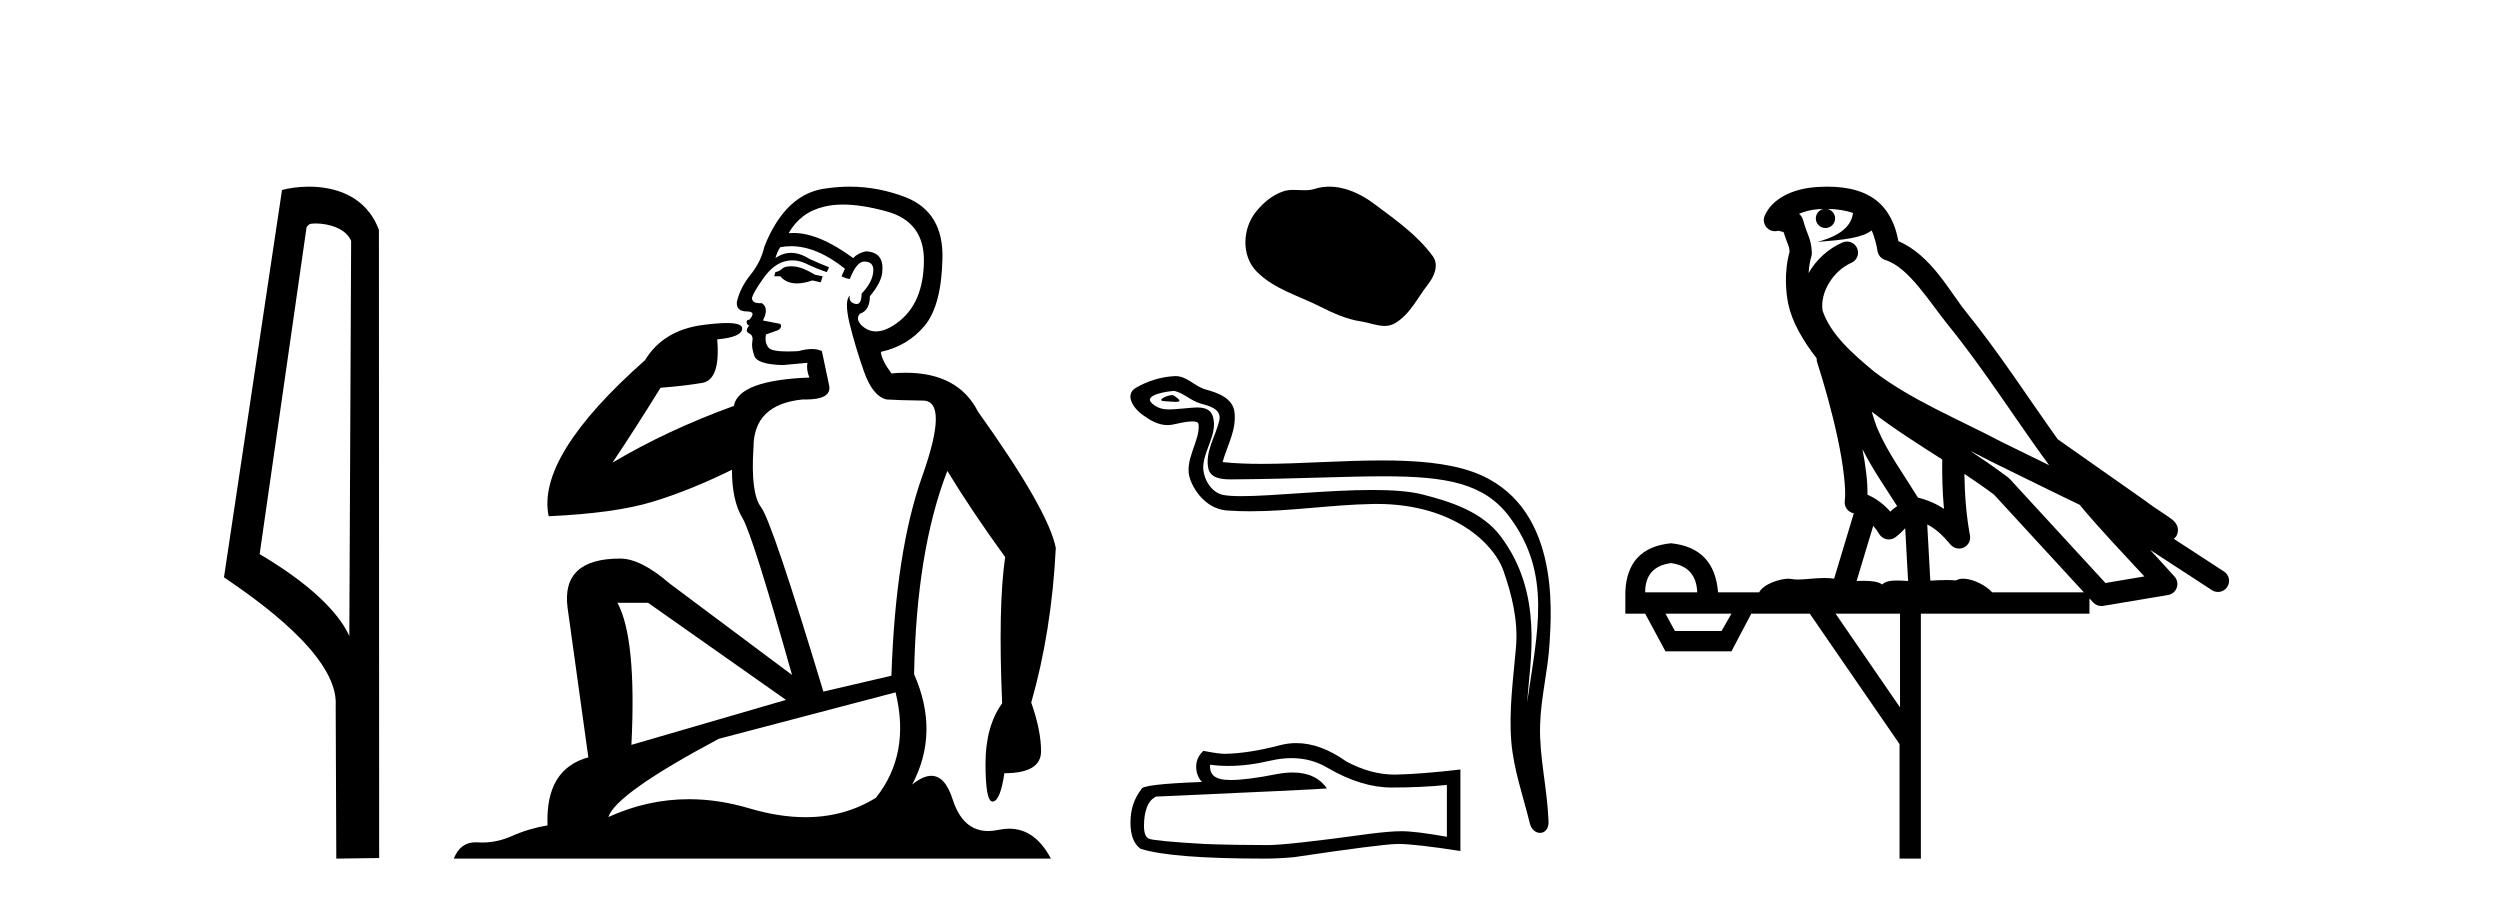
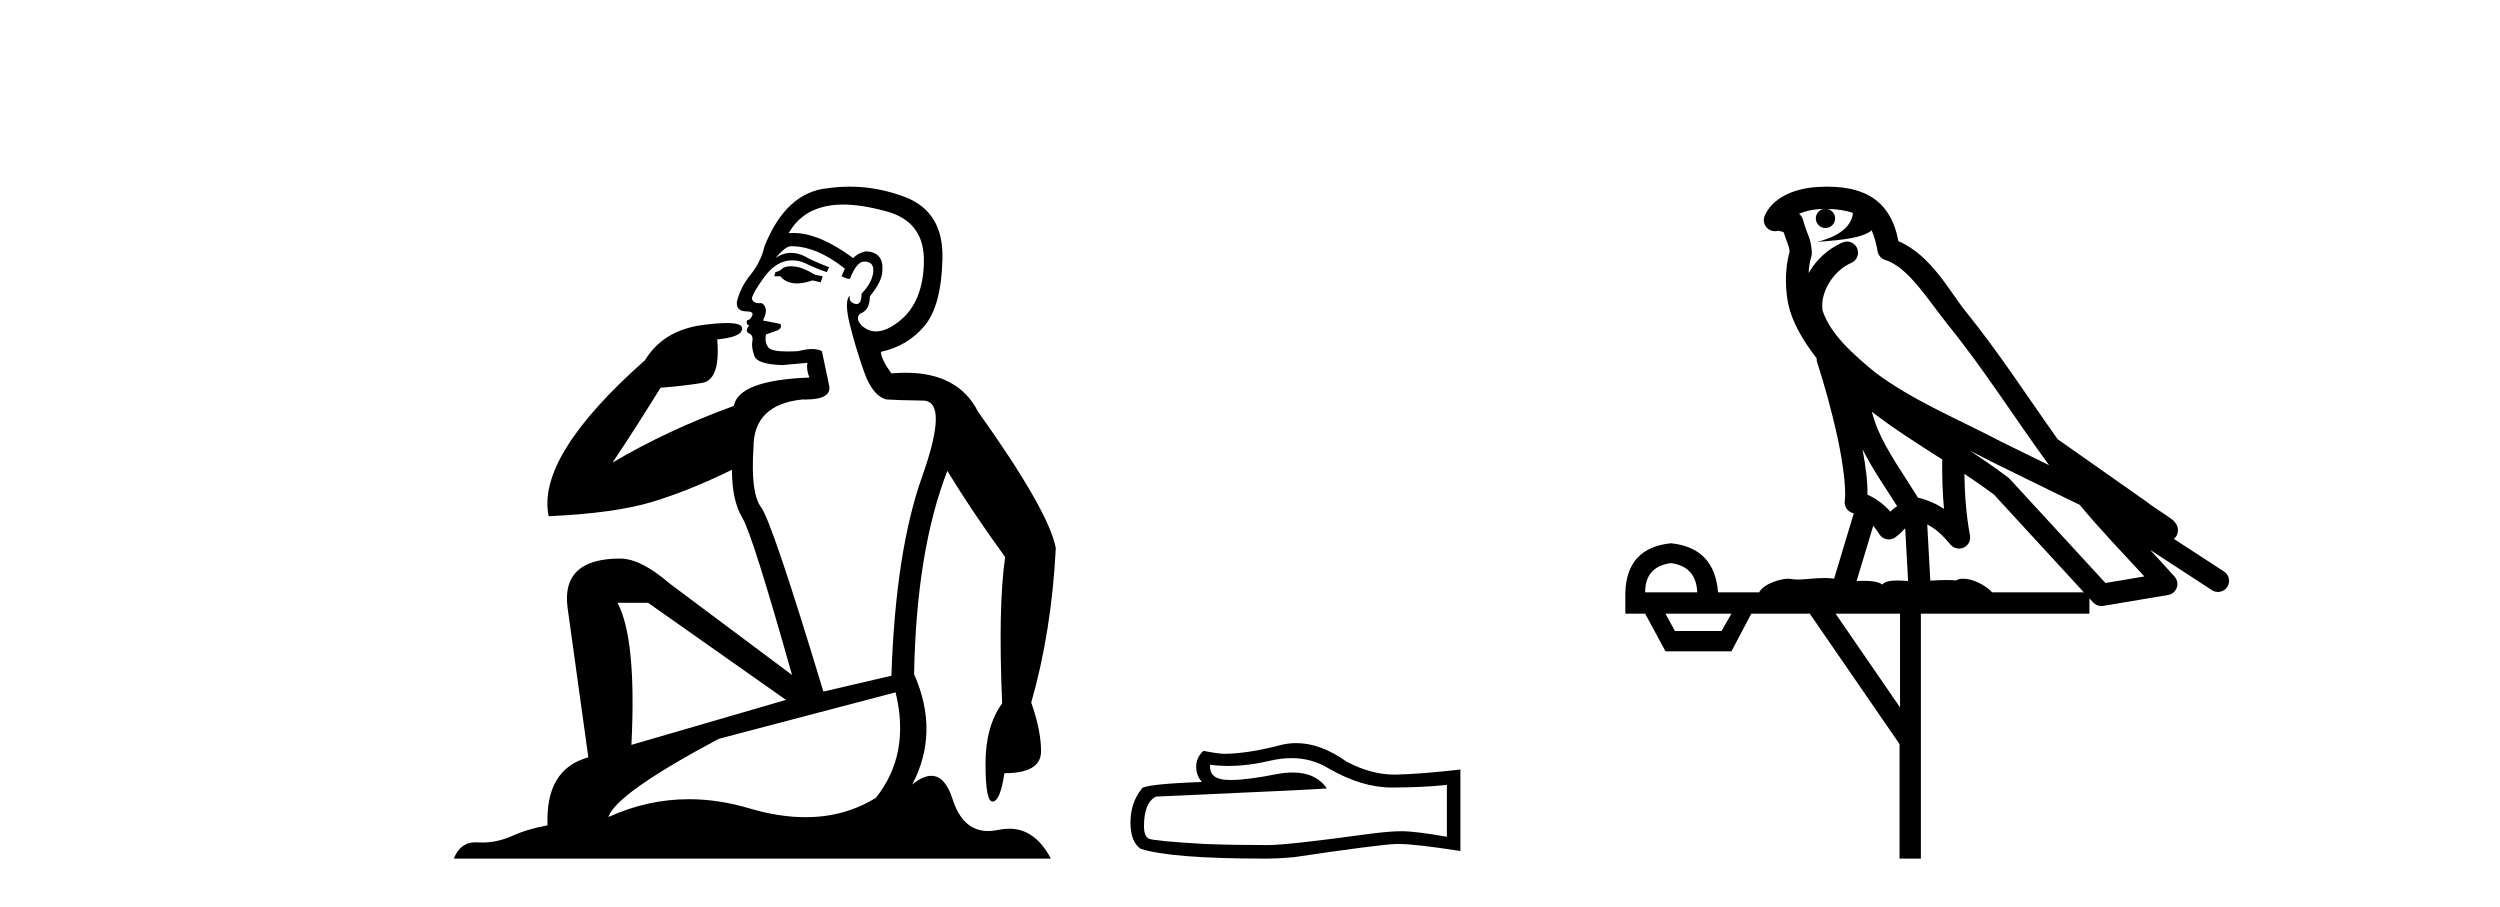
<svg xmlns="http://www.w3.org/2000/svg" width="113.0" height="41.0">
-   <path d="M 14.259 10.1 C 14.884 10.1 15.648 10.34 15.871 10.89 L 15.789 28.751 L 15.789 28.751 C 15.473 28.034 14.531 26.699 11.736 25.046 L 13.858 10.263 C 13.958 10.157 13.955 10.1 14.259 10.1 ZM 15.789 28.751 L 15.789 28.751 C 15.789 28.751 15.789 28.751 15.789 28.751 L 15.789 28.751 L 15.789 28.751 ZM 13.962 8.437 C 13.484 8.437 13.053 8.505 12.747 8.588 L 10.124 26.094 C 11.512 27.044 15.325 29.648 15.173 31.91 L 15.201 38.809 L 17.138 38.783 L 17.127 10.393 C 16.551 8.837 15.12 8.437 13.962 8.437 Z" style="fill:#000000;stroke:none" />
-   <path d="M 35.746 12.036 Q 35.492 12.036 35.373 12.129 Q 35.236 12.266 35.048 12.3 L 34.997 12.488 L 35.27 12.488 Q 35.54 12.81 36.018 12.81 Q 36.327 12.81 36.722 12.676 L 37.098 12.761 L 37.183 12.488 L 36.842 12.419 Q 36.278 12.078 35.902 12.044 Q 35.819 12.036 35.746 12.036 ZM 38.105 9.246 Q 38.944 9.246 40.053 9.55 Q 41.795 10.011 41.761 11.839 Q 41.727 13.649 40.668 14.503 Q 40.074 14.98 39.597 14.98 Q 39.237 14.98 38.943 14.708 Q 38.652 14.401 38.874 14.179 Q 39.318 14.025 39.318 13.393 Q 39.882 12.71 39.882 12.232 Q 39.95 11.395 39.131 11.36 Q 38.755 11.446 38.567 11.668 Q 37.024 10.53 35.865 10.53 Q 35.754 10.53 35.646 10.541 L 35.646 10.541 Q 36.176 9.601 37.235 9.345 Q 37.626 9.246 38.105 9.246 ZM 35.752 11.128 Q 36.919 11.128 38.191 12.146 L 38.037 12.488 Q 38.276 12.607 38.413 12.607 Q 38.721 11.822 39.062 11.822 Q 39.506 11.822 39.472 12.266 Q 39.438 12.761 38.943 13.274 Q 38.943 13.743 38.715 13.743 Q 38.685 13.743 38.652 13.735 Q 38.345 13.649 38.413 13.359 L 38.413 13.359 Q 38.157 13.581 38.396 14.606 Q 38.652 15.648 39.045 16.775 Q 39.438 17.902 40.07 18.056 Q 40.565 18.09 41.727 18.107 Q 42.888 18.124 41.693 21.506 Q 40.48 24.888 40.292 30.542 L 37.217 31.26 Q 34.894 23.573 34.399 22.924 Q 33.921 22.292 34.058 20.225 Q 34.058 18.278 36.278 18.056 Q 36.342 18.058 36.403 18.058 Q 37.62 18.058 37.474 17.407 Q 37.337 16.741 37.149 15.87 Q 36.961 15.776 36.696 15.776 Q 36.432 15.776 36.09 15.87 Q 35.817 15.886 35.597 15.886 Q 34.884 15.886 34.741 15.716 Q 34.553 15.494 34.621 15.118 L 35.151 14.93 Q 35.373 14.811 35.27 14.64 L 34.485 14.486 Q 34.775 13.923 34.433 13.701 Q 34.384 13.704 34.34 13.704 Q 33.989 13.704 33.989 13.461 Q 34.058 13.205 34.485 12.607 Q 34.894 12.01 35.39 11.839 Q 35.603 11.768 35.817 11.768 Q 36.116 11.768 36.415 11.907 Q 36.91 12.146 37.371 12.3 L 37.474 12.078 Q 37.064 11.924 36.585 11.702 Q 36.153 11.429 35.757 11.429 Q 35.387 11.429 35.048 11.668 Q 35.151 11.326 35.27 11.173 Q 35.509 11.128 35.752 11.128 ZM 29.292 27.246 L 35.526 31.635 L 28.54 33.668 Q 28.78 28.851 27.908 27.246 ZM 40.48 31.294 Q 41.163 34.078 39.592 36.059 Q 38.174 36.937 36.409 36.937 Q 35.218 36.937 33.87 36.538 Q 32.48 36.124 31.141 36.124 Q 29.27 36.124 27.498 36.93 Q 27.84 35.871 32.486 33.395 L 40.48 31.294 ZM 38.405 8.437 Q 37.908 8.437 37.405 8.508 Q 35.526 8.696 34.553 11.138 Q 34.399 11.822 33.938 12.402 Q 33.46 12.983 33.306 13.649 Q 33.272 14.076 33.75 14.076 Q 34.211 14.076 33.87 14.452 Q 33.733 14.452 33.75 14.572 Q 33.767 14.708 33.87 14.708 Q 33.648 14.965 33.853 15.067 Q 34.058 15.152 34.006 15.426 Q 33.955 15.682 34.092 16.075 Q 34.211 16.468 35.373 16.502 L 36.5 16.399 L 36.5 16.399 Q 36.432 16.69 36.585 17.065 Q 33.391 17.185 33.169 18.347 Q 30.163 19.44 27.686 20.909 Q 28.728 19.354 29.856 17.527 Q 30.949 17.441 31.752 17.305 Q 32.571 17.151 32.418 15.34 Q 33.545 15.238 33.545 14.845 Q 33.545 14.601 32.852 14.601 Q 32.43 14.601 31.752 14.691 Q 29.975 14.93 29.155 16.28 Q 24.236 20.635 24.8 23.334 Q 27.789 23.197 29.48 22.685 Q 31.171 22.173 33.084 21.233 Q 33.084 22.634 33.562 23.42 Q 34.023 24.205 35.8 30.508 L 30.266 26.374 Q 28.967 25.247 28.028 25.247 Q 25.363 25.247 25.654 27.468 L 26.593 34.232 Q 24.646 34.761 24.748 37.306 Q 23.86 37.46 23.109 37.802 Q 22.46 38.082 21.798 38.082 Q 21.693 38.082 21.589 38.075 Q 21.541 38.072 21.496 38.072 Q 20.801 38.072 20.512 38.809 L 47.5 38.809 Q 46.788 37.457 45.614 37.457 Q 45.379 37.457 45.126 37.511 Q 44.883 37.563 44.665 37.563 Q 43.518 37.563 43.059 36.128 Q 42.72 35.067 42.097 35.067 Q 41.717 35.067 41.231 35.461 Q 42.478 33.104 41.317 30.474 Q 41.419 24.888 42.82 21.284 Q 43.93 23.112 45.433 25.179 Q 45.109 27.399 45.297 31.789 Q 44.545 32.831 44.545 34.522 Q 44.545 36.23 44.863 36.23 Q 44.866 36.23 44.87 36.23 Q 45.211 36.213 45.399 34.949 Q 47.056 34.949 47.056 33.958 Q 47.056 33.019 46.612 31.755 Q 47.534 28.527 47.722 24.769 Q 47.398 23.078 44.204 18.603 Q 43.311 16.848 40.932 16.848 Q 40.624 16.848 40.292 16.878 Q 39.848 16.28 39.814 15.904 Q 41.009 15.648 41.778 14.742 Q 42.547 13.837 42.598 11.719 Q 42.666 9.601 40.941 8.918 Q 39.695 8.437 38.405 8.437 Z" style="fill:#000000;stroke:none" />
-   <path d="M 60.085 8.437 C 59.862 8.437 59.639 8.468 59.419 8.539 C 59.271 8.586 59.118 8.598 58.964 8.598 C 58.8 8.598 58.635 8.584 58.471 8.584 C 58.318 8.584 58.166 8.596 58.019 8.644 C 57.515 8.806 57.081 9.177 56.754 9.592 C 56.158 10.348 56.098 11.573 56.814 12.288 C 57.597 13.069 58.687 13.362 59.646 13.846 C 60.245 14.148 60.861 14.433 61.531 14.531 C 61.872 14.581 62.233 14.732 62.582 14.732 C 62.742 14.732 62.9 14.7 63.052 14.611 C 63.732 14.213 64.073 13.456 64.545 12.854 C 64.829 12.492 65.053 11.978 64.757 11.573 C 64.052 10.609 63.048 9.915 62.099 9.204 C 61.522 8.772 60.808 8.437 60.085 8.437 Z" style="fill:#000000;stroke:none" />
-   <path d="M 52.981 17.858 C 52.746 17.858 52.169 18.136 52.71 18.138 C 52.799 18.139 52.994 18.165 53.138 18.165 C 53.31 18.165 53.411 18.128 53.173 17.963 C 53.115 17.924 53.063 17.86 52.989 17.858 C 52.987 17.858 52.984 17.858 52.981 17.858 ZM 53.072 17.672 C 53.081 17.672 53.088 17.672 53.092 17.673 C 53.509 17.769 53.838 18.12 54.272 18.241 C 54.636 18.343 55.236 18.478 55.111 19.012 C 54.943 19.725 54.464 20.415 54.614 21.161 C 54.708 21.627 55.229 21.668 55.65 21.668 C 55.719 21.668 55.787 21.667 55.849 21.666 C 58.595 21.645 60.776 21.529 62.526 21.529 C 65.395 21.529 67.105 21.84 68.248 23.388 C 70.146 25.954 69.496 28.521 69.024 31.762 C 69.157 29.85 69.791 26.838 67.825 24.236 C 66.995 23.137 65.587 22.676 64.292 22.349 C 63.697 22.199 62.903 22.147 62.026 22.147 C 60.002 22.147 57.543 22.426 56.113 22.426 C 55.773 22.426 55.49 22.41 55.286 22.371 C 54.735 22.265 54.342 21.587 54.39 21.023 C 54.455 20.277 55.044 19.583 54.823 18.829 C 54.724 18.494 54.432 18.418 54.114 18.418 C 53.886 18.418 53.645 18.457 53.452 18.467 C 53.245 18.477 53.041 18.507 52.842 18.507 C 52.578 18.507 52.323 18.455 52.078 18.24 C 51.612 17.829 52.885 17.672 53.072 17.672 ZM 53.135 17 C 53.121 17 53.106 17 53.092 17.001 C 52.486 17.03 51.877 17.217 51.352 17.522 C 50.804 17.84 51.244 18.457 51.615 18.73 C 51.956 18.981 52.34 19.215 52.769 19.215 C 52.852 19.215 52.937 19.207 53.023 19.188 C 53.242 19.139 53.629 19.048 53.894 19.048 C 54.049 19.048 54.162 19.08 54.174 19.17 C 54.271 19.913 53.479 20.815 53.799 21.673 C 54.061 22.377 54.66 23.016 55.462 23.074 C 55.813 23.099 56.163 23.11 56.514 23.11 C 58.361 23.11 60.199 22.812 62.046 22.78 C 62.105 22.779 62.163 22.778 62.221 22.778 C 65.76 22.778 67.541 24.627 67.947 25.775 C 68.34 26.887 68.623 28.052 68.524 29.236 C 68.404 30.66 68.194 32.098 68.311 33.523 C 68.414 34.78 68.851 36 69.149 37.219 C 69.219 37.504 69.421 37.647 69.61 37.647 C 69.816 37.647 70.007 37.476 69.994 37.136 C 69.932 35.565 69.57 34.222 69.612 32.773 C 69.647 31.527 69.966 30.328 70.04 29.079 C 70.125 27.63 70.528 22.752 66.577 21.331 C 65.439 20.923 63.997 20.812 62.468 20.812 C 60.659 20.812 58.728 20.967 57.038 20.967 C 56.406 20.967 55.807 20.945 55.262 20.886 C 55.479 20.11 55.896 19.434 55.799 18.626 C 55.722 17.987 55.024 17.748 54.492 17.603 C 53.996 17.467 53.66 17 53.135 17 Z" style="fill:#000000;stroke:none" />
+   <path d="M 35.746 12.036 Q 35.492 12.036 35.373 12.129 Q 35.236 12.266 35.048 12.3 L 34.997 12.488 L 35.27 12.488 Q 35.54 12.81 36.018 12.81 Q 36.327 12.81 36.722 12.676 L 37.098 12.761 L 37.183 12.488 L 36.842 12.419 Q 36.278 12.078 35.902 12.044 Q 35.819 12.036 35.746 12.036 ZM 38.105 9.246 Q 38.944 9.246 40.053 9.55 Q 41.795 10.011 41.761 11.839 Q 41.727 13.649 40.668 14.503 Q 40.074 14.98 39.597 14.98 Q 39.237 14.98 38.943 14.708 Q 38.652 14.401 38.874 14.179 Q 39.318 14.025 39.318 13.393 Q 39.882 12.71 39.882 12.232 Q 39.95 11.395 39.131 11.36 Q 38.755 11.446 38.567 11.668 Q 37.024 10.53 35.865 10.53 Q 35.754 10.53 35.646 10.541 L 35.646 10.541 Q 36.176 9.601 37.235 9.345 Q 37.626 9.246 38.105 9.246 ZM 35.752 11.128 Q 36.919 11.128 38.191 12.146 L 38.037 12.488 Q 38.276 12.607 38.413 12.607 Q 38.721 11.822 39.062 11.822 Q 39.506 11.822 39.472 12.266 Q 39.438 12.761 38.943 13.274 Q 38.943 13.743 38.715 13.743 Q 38.685 13.743 38.652 13.735 Q 38.345 13.649 38.413 13.359 L 38.413 13.359 Q 38.157 13.581 38.396 14.606 Q 38.652 15.648 39.045 16.775 Q 39.438 17.902 40.07 18.056 Q 40.565 18.09 41.727 18.107 Q 42.888 18.124 41.693 21.506 Q 40.48 24.888 40.292 30.542 L 37.217 31.26 Q 34.894 23.573 34.399 22.924 Q 33.921 22.292 34.058 20.225 Q 34.058 18.278 36.278 18.056 Q 36.342 18.058 36.403 18.058 Q 37.62 18.058 37.474 17.407 Q 37.337 16.741 37.149 15.87 Q 36.961 15.776 36.696 15.776 Q 36.432 15.776 36.09 15.87 Q 35.817 15.886 35.597 15.886 Q 34.884 15.886 34.741 15.716 Q 34.553 15.494 34.621 15.118 L 35.151 14.93 Q 35.373 14.811 35.27 14.64 L 34.485 14.486 Q 34.775 13.923 34.433 13.701 Q 34.384 13.704 34.34 13.704 Q 33.989 13.704 33.989 13.461 Q 34.058 13.205 34.485 12.607 Q 34.894 12.01 35.39 11.839 Q 35.603 11.768 35.817 11.768 Q 36.116 11.768 36.415 11.907 Q 36.91 12.146 37.371 12.3 L 37.474 12.078 Q 37.064 11.924 36.585 11.702 Q 36.153 11.429 35.757 11.429 Q 35.387 11.429 35.048 11.668 Q 35.509 11.128 35.752 11.128 ZM 29.292 27.246 L 35.526 31.635 L 28.54 33.668 Q 28.78 28.851 27.908 27.246 ZM 40.48 31.294 Q 41.163 34.078 39.592 36.059 Q 38.174 36.937 36.409 36.937 Q 35.218 36.937 33.87 36.538 Q 32.48 36.124 31.141 36.124 Q 29.27 36.124 27.498 36.93 Q 27.84 35.871 32.486 33.395 L 40.48 31.294 ZM 38.405 8.437 Q 37.908 8.437 37.405 8.508 Q 35.526 8.696 34.553 11.138 Q 34.399 11.822 33.938 12.402 Q 33.46 12.983 33.306 13.649 Q 33.272 14.076 33.75 14.076 Q 34.211 14.076 33.87 14.452 Q 33.733 14.452 33.75 14.572 Q 33.767 14.708 33.87 14.708 Q 33.648 14.965 33.853 15.067 Q 34.058 15.152 34.006 15.426 Q 33.955 15.682 34.092 16.075 Q 34.211 16.468 35.373 16.502 L 36.5 16.399 L 36.5 16.399 Q 36.432 16.69 36.585 17.065 Q 33.391 17.185 33.169 18.347 Q 30.163 19.44 27.686 20.909 Q 28.728 19.354 29.856 17.527 Q 30.949 17.441 31.752 17.305 Q 32.571 17.151 32.418 15.34 Q 33.545 15.238 33.545 14.845 Q 33.545 14.601 32.852 14.601 Q 32.43 14.601 31.752 14.691 Q 29.975 14.93 29.155 16.28 Q 24.236 20.635 24.8 23.334 Q 27.789 23.197 29.48 22.685 Q 31.171 22.173 33.084 21.233 Q 33.084 22.634 33.562 23.42 Q 34.023 24.205 35.8 30.508 L 30.266 26.374 Q 28.967 25.247 28.028 25.247 Q 25.363 25.247 25.654 27.468 L 26.593 34.232 Q 24.646 34.761 24.748 37.306 Q 23.86 37.46 23.109 37.802 Q 22.46 38.082 21.798 38.082 Q 21.693 38.082 21.589 38.075 Q 21.541 38.072 21.496 38.072 Q 20.801 38.072 20.512 38.809 L 47.5 38.809 Q 46.788 37.457 45.614 37.457 Q 45.379 37.457 45.126 37.511 Q 44.883 37.563 44.665 37.563 Q 43.518 37.563 43.059 36.128 Q 42.72 35.067 42.097 35.067 Q 41.717 35.067 41.231 35.461 Q 42.478 33.104 41.317 30.474 Q 41.419 24.888 42.82 21.284 Q 43.93 23.112 45.433 25.179 Q 45.109 27.399 45.297 31.789 Q 44.545 32.831 44.545 34.522 Q 44.545 36.23 44.863 36.23 Q 44.866 36.23 44.87 36.23 Q 45.211 36.213 45.399 34.949 Q 47.056 34.949 47.056 33.958 Q 47.056 33.019 46.612 31.755 Q 47.534 28.527 47.722 24.769 Q 47.398 23.078 44.204 18.603 Q 43.311 16.848 40.932 16.848 Q 40.624 16.848 40.292 16.878 Q 39.848 16.28 39.814 15.904 Q 41.009 15.648 41.778 14.742 Q 42.547 13.837 42.598 11.719 Q 42.666 9.601 40.941 8.918 Q 39.695 8.437 38.405 8.437 Z" style="fill:#000000;stroke:none" />
  <path d="M 58.378 34.267 Q 59.282 34.267 60.026 34.717 Q 61.541 35.596 62.897 35.596 Q 64.261 35.596 65.399 35.479 L 65.399 37.822 Q 63.984 37.571 63.357 37.571 L 63.34 37.571 Q 62.83 37.571 61.917 37.688 Q 58.21 38.198 57.298 38.198 Q 55.783 38.198 54.444 38.148 Q 52.151 38.014 51.925 37.906 Q 51.708 37.805 51.708 37.328 Q 51.708 36.859 51.833 36.508 Q 51.959 36.156 52.252 36.006 Q 59.415 35.688 59.976 35.638 Q 59.477 34.917 58.429 34.917 Q 58.089 34.917 57.691 34.993 Q 56.357 35.256 55.634 35.256 Q 55.482 35.256 55.356 35.244 Q 54.645 35.177 54.695 34.566 L 54.695 34.566 Q 55.095 34.62 55.521 34.62 Q 56.414 34.62 57.423 34.382 Q 57.921 34.267 58.378 34.267 ZM 58.591 33.588 Q 58.229 33.588 57.875 33.679 Q 56.444 34.056 55.356 34.073 Q 55.089 34.073 54.394 33.939 Q 54.068 34.24 54.068 34.65 Q 54.068 35.06 54.327 35.345 Q 51.591 35.445 51.591 35.671 Q 51.097 36.299 51.097 37.177 Q 51.097 38.048 51.557 38.366 Q 52.946 38.809 57.139 38.809 Q 57.808 38.809 58.503 38.742 Q 62.386 38.165 63.131 38.148 Q 63.166 38.147 63.204 38.147 Q 63.969 38.147 66.01 38.466 L 66.01 34.767 L 65.993 34.784 Q 64.244 34.985 63.139 35.01 Q 63.083 35.012 63.026 35.012 Q 61.974 35.012 60.863 34.424 Q 59.687 33.588 58.591 33.588 Z" style="fill:#000000;stroke:none" />
  <path d="M 82.589 9.444 C 83.042 9.448 83.441 9.513 83.756 9.628 C 83.704 10.005 83.472 10.588 82.149 10.932 C 83.38 10.843 84.184 10.742 84.599 10.414 C 84.749 10.752 84.83 11.134 84.866 11.353 C 84.897 11.541 85.032 11.696 85.214 11.752 C 86.268 12.075 87.195 13.629 88.084 14.728 C 89.686 16.707 91.072 18.912 92.618 21.026 C 91.905 20.676 91.192 20.326 90.475 19.976 C 88.481 18.928 86.435 18.102 84.727 16.81 C 83.734 15.983 82.75 15.129 82.38 14.04 C 82.253 13.201 82.881 12.229 83.675 11.883 C 83.892 11.792 84.017 11.563 83.976 11.332 C 83.935 11.1 83.738 10.928 83.503 10.918 C 83.496 10.918 83.489 10.918 83.482 10.918 C 83.41 10.918 83.339 10.933 83.274 10.963 C 82.638 11.24 82.094 11.735 81.749 12.342 C 81.765 12.085 81.802 11.822 81.875 11.585 C 81.892 11.529 81.899 11.47 81.896 11.411 C 81.879 11.099 81.826 10.882 81.758 10.698 C 81.689 10.514 81.615 10.35 81.492 9.924 C 81.462 9.821 81.4 9.73 81.315 9.665 C 81.551 9.561 81.848 9.477 82.205 9.454 C 82.277 9.449 82.346 9.449 82.416 9.447 L 82.416 9.447 C 82.221 9.49 82.075 9.664 82.075 9.872 C 82.075 10.112 82.27 10.307 82.511 10.307 C 82.751 10.307 82.947 10.112 82.947 9.872 C 82.947 9.658 82.792 9.481 82.589 9.444 ZM 84.603 18.609 C 85.624 19.396 86.717 20.083 87.789 20.769 C 87.78 21.509 87.799 22.253 87.868 22.999 C 87.519 22.771 87.135 22.6 86.691 22.492 C 86.032 21.42 85.307 20.432 84.865 19.384 C 84.774 19.167 84.687 18.896 84.603 18.609 ZM 84.183 20.299 C 84.644 21.223 85.231 22.054 85.75 22.877 C 85.65 22.944 85.56 23.014 85.489 23.082 C 85.47 23.099 85.46 23.111 85.443 23.128 C 85.158 22.8 84.81 22.534 84.408 22.361 C 84.423 21.773 84.328 21.065 84.183 20.299 ZM 89.044 20.376 L 89.044 20.376 C 89.373 20.539 89.7 20.703 90.022 20.872 C 90.026 20.874 90.031 20.876 90.035 20.878 C 91.352 21.52 92.667 22.18 93.999 22.816 C 94.938 23.947 95.951 24.996 96.926 26.055 C 96.339 26.154 95.752 26.252 95.166 26.351 C 93.724 24.783 92.283 23.216 90.841 21.648 C 90.821 21.626 90.799 21.606 90.775 21.588 C 90.212 21.162 89.63 20.763 89.044 20.376 ZM 84.67 23.766 C 84.768 23.877 84.859 24.001 84.943 24.141 C 85.016 24.261 85.135 24.345 85.273 24.373 C 85.306 24.38 85.34 24.383 85.373 24.383 C 85.478 24.383 85.581 24.35 85.667 24.288 C 85.878 24.135 86.006 23.989 86.115 23.876 L 86.246 26.261 C 86.077 26.25 85.906 26.239 85.746 26.239 C 85.465 26.239 85.217 26.275 85.075 26.42 C 84.906 26.29 84.602 26.253 84.224 26.253 C 84.127 26.253 84.025 26.256 83.919 26.26 L 84.67 23.766 ZM 75.527 25.452 C 76.289 25.556 76.685 25.997 76.715 26.774 L 74.361 26.774 C 74.361 25.997 74.75 25.556 75.527 25.452 ZM 88.791 21.42 L 88.791 21.42 C 89.253 21.727 89.705 22.039 90.137 22.365 C 91.489 23.835 92.84 25.304 94.191 26.774 L 90.047 26.774 C 89.758 26.454 89.172 26.157 88.737 26.157 C 88.614 26.157 88.503 26.181 88.414 26.235 C 88.276 26.223 88.131 26.218 87.982 26.218 C 87.746 26.218 87.5 26.23 87.25 26.245 L 87.111 23.705 L 87.111 23.705 C 87.489 23.898 87.798 24.18 88.166 24.618 C 88.264 24.734 88.405 24.796 88.55 24.796 C 88.622 24.796 88.695 24.78 88.764 24.748 C 88.97 24.651 89.084 24.427 89.043 24.203 C 88.873 23.286 88.804 22.359 88.791 21.42 ZM 78.261 27.738 L 77.813 28.522 L 75.706 28.522 L 75.28 27.738 ZM 85.881 27.738 L 85.881 31.974 L 82.968 27.738 ZM 82.601 8.437 C 82.585 8.437 82.569 8.437 82.552 8.437 C 82.416 8.438 82.279 8.443 82.141 8.452 L 82.141 8.452 C 80.97 8.528 80.091 9.003 79.766 9.749 C 79.69 9.923 79.719 10.125 79.841 10.271 C 79.937 10.387 80.079 10.451 80.226 10.451 C 80.264 10.451 80.303 10.447 80.341 10.438 C 80.371 10.431 80.377 10.427 80.382 10.427 C 80.389 10.427 80.395 10.432 80.433 10.441 C 80.47 10.449 80.532 10.467 80.616 10.489 C 80.707 10.772 80.777 10.942 80.817 11.049 C 80.863 11.17 80.877 11.213 80.889 11.386 C 80.628 12.318 80.73 13.254 80.827 13.729 C 80.988 14.516 81.475 15.378 82.112 16.194 C 82.109 16.255 82.115 16.316 82.135 16.375 C 82.443 17.319 82.803 18.6 83.06 19.795 C 83.317 20.99 83.453 22.136 83.384 22.638 C 83.348 22.892 83.511 23.132 83.76 23.194 C 83.771 23.197 83.781 23.201 83.792 23.203 L 82.902 26.155 C 82.758 26.133 82.611 26.126 82.465 26.126 C 82.033 26.126 81.606 26.195 81.263 26.195 C 81.15 26.195 81.046 26.187 80.954 26.167 C 80.923 26.16 80.884 26.157 80.839 26.157 C 80.481 26.157 79.731 26.375 79.511 26.774 L 77.656 26.774 C 77.551 25.429 76.842 24.69 75.527 24.555 C 74.197 24.69 73.51 25.429 73.465 26.774 L 73.465 27.738 L 74.361 27.738 L 75.28 29.441 L 78.261 29.441 L 79.158 27.738 L 81.802 27.738 L 85.859 33.632 L 85.859 38.809 L 86.823 38.809 L 86.823 27.738 L 94.443 27.738 L 94.443 27.048 C 94.499 27.109 94.555 27.17 94.611 27.23 C 94.707 27.335 94.841 27.392 94.98 27.392 C 95.008 27.392 95.036 27.39 95.063 27.386 C 96.042 27.221 97.02 27.057 97.999 26.893 C 98.18 26.863 98.329 26.737 98.39 26.564 C 98.451 26.392 98.413 26.2 98.291 26.064 C 97.925 25.655 97.555 25.253 97.184 24.854 L 97.184 24.854 L 99.979 26.674 C 100.063 26.729 100.158 26.756 100.252 26.756 C 100.416 26.756 100.577 26.675 100.673 26.527 C 100.825 26.295 100.759 25.984 100.526 25.833 L 98.257 24.356 C 98.305 24.317 98.352 24.268 98.386 24.202 C 98.467 24.047 98.446 23.886 98.419 23.803 C 98.392 23.72 98.362 23.679 98.339 23.647 C 98.245 23.519 98.197 23.498 98.13 23.446 C 98.064 23.395 97.99 23.343 97.909 23.288 C 97.748 23.178 97.562 23.056 97.402 22.949 C 97.242 22.842 97.091 22.73 97.087 22.726 C 97.071 22.711 97.054 22.698 97.037 22.686 C 95.699 21.745 94.361 20.805 93.024 19.865 C 93.019 19.862 93.014 19.86 93.01 19.857 C 91.651 17.95 90.364 15.95 88.864 14.096 C 88.134 13.194 87.282 11.524 85.807 10.901 C 85.725 10.459 85.542 9.754 84.991 9.217 C 84.395 8.638 83.533 8.437 82.601 8.437 Z" style="fill:#000000;stroke:none" />
</svg>